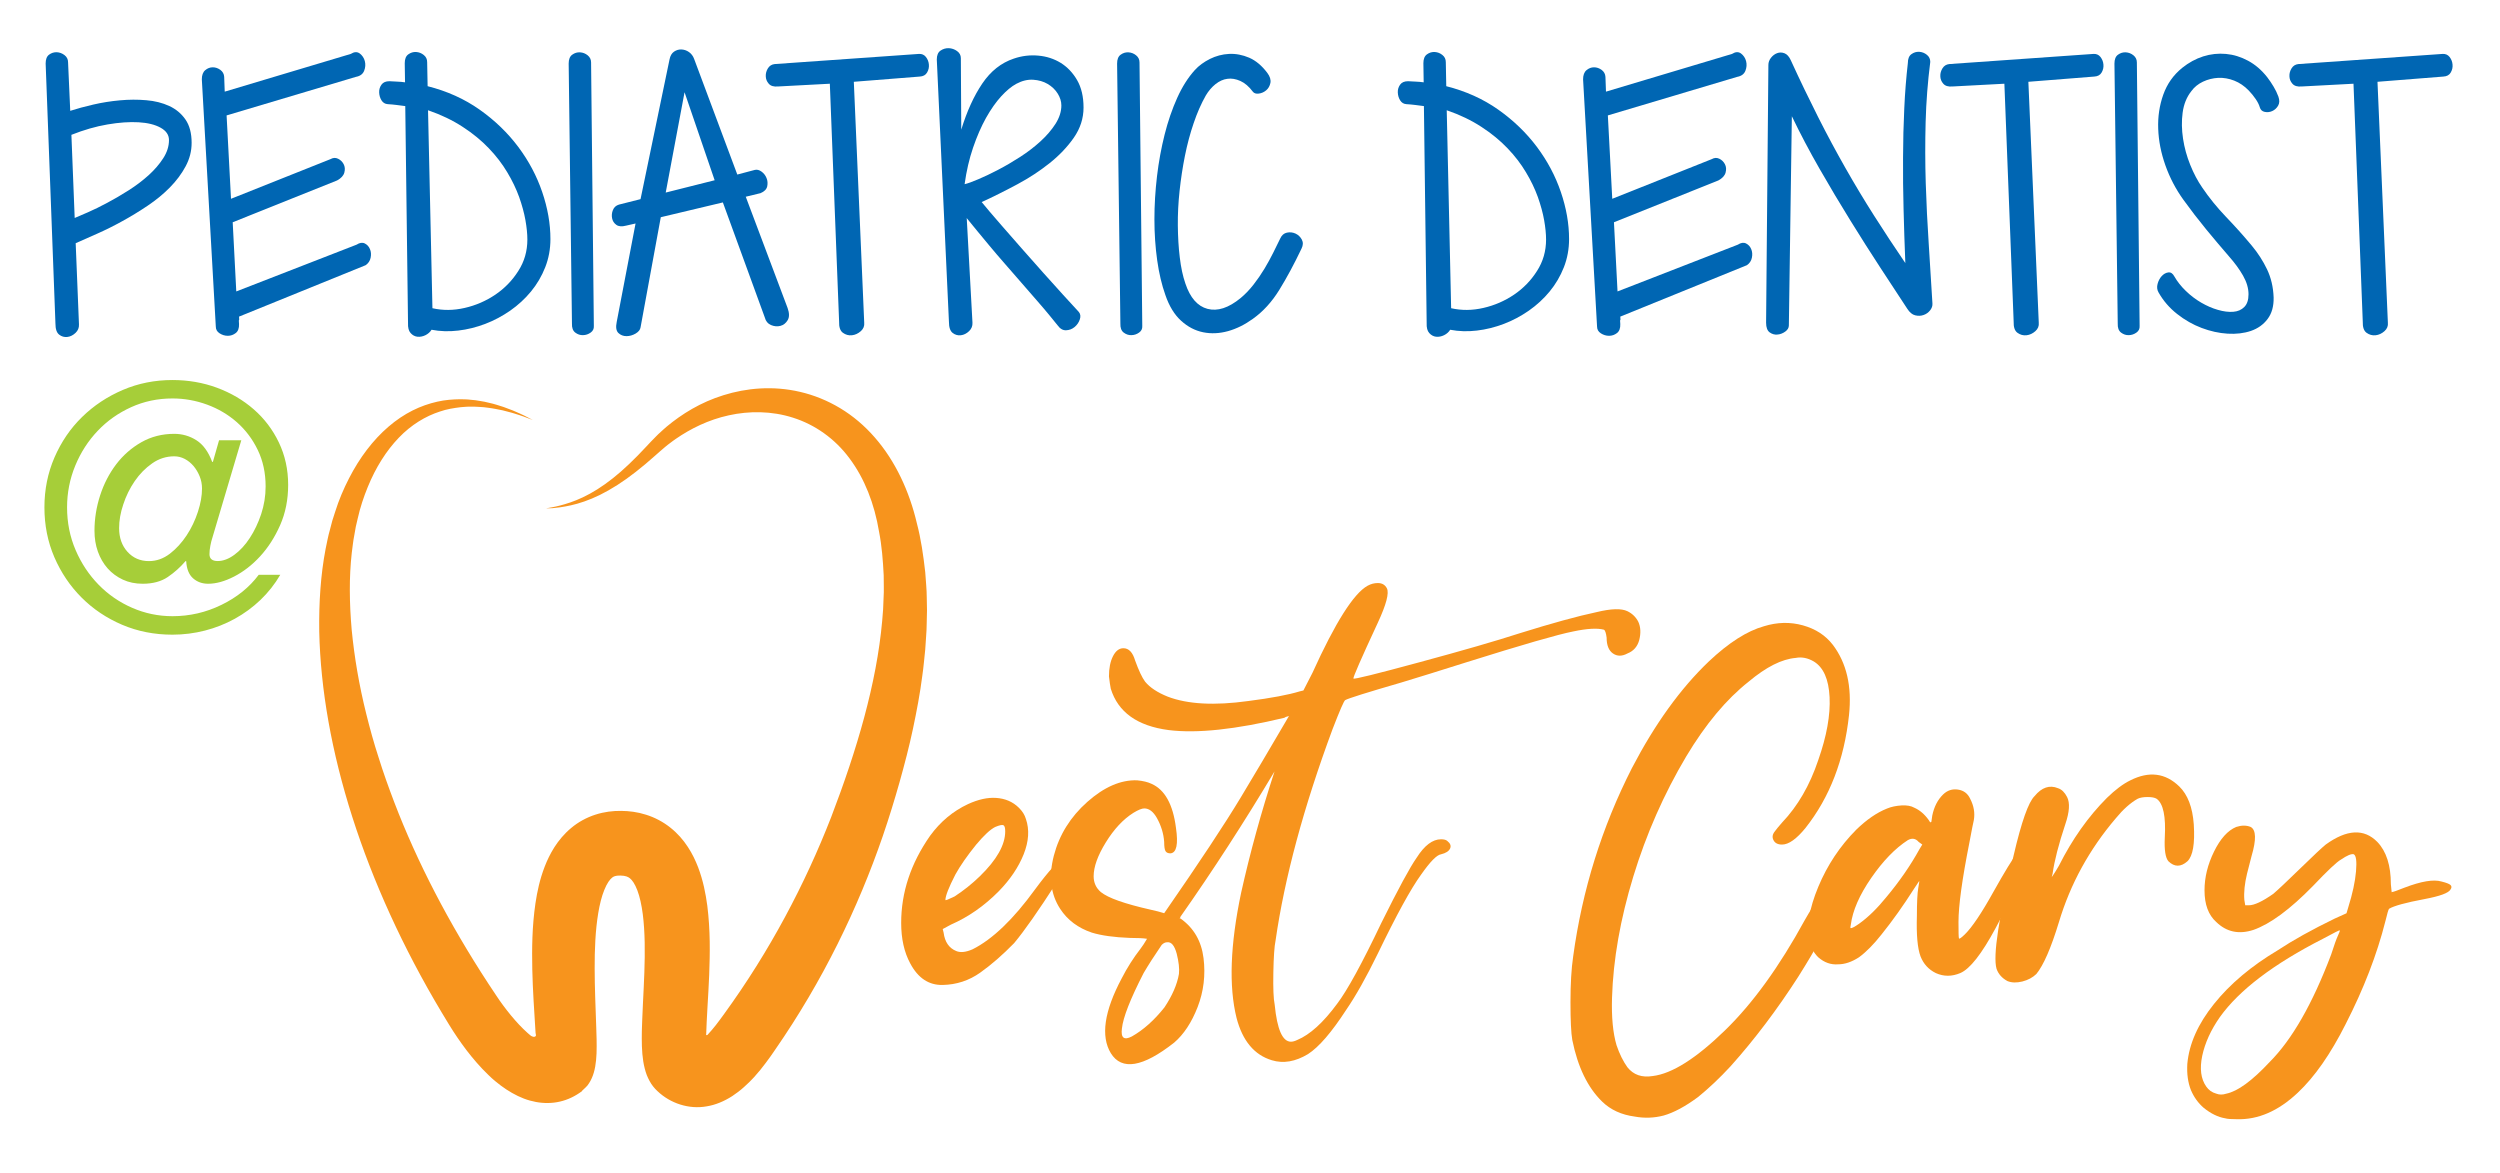
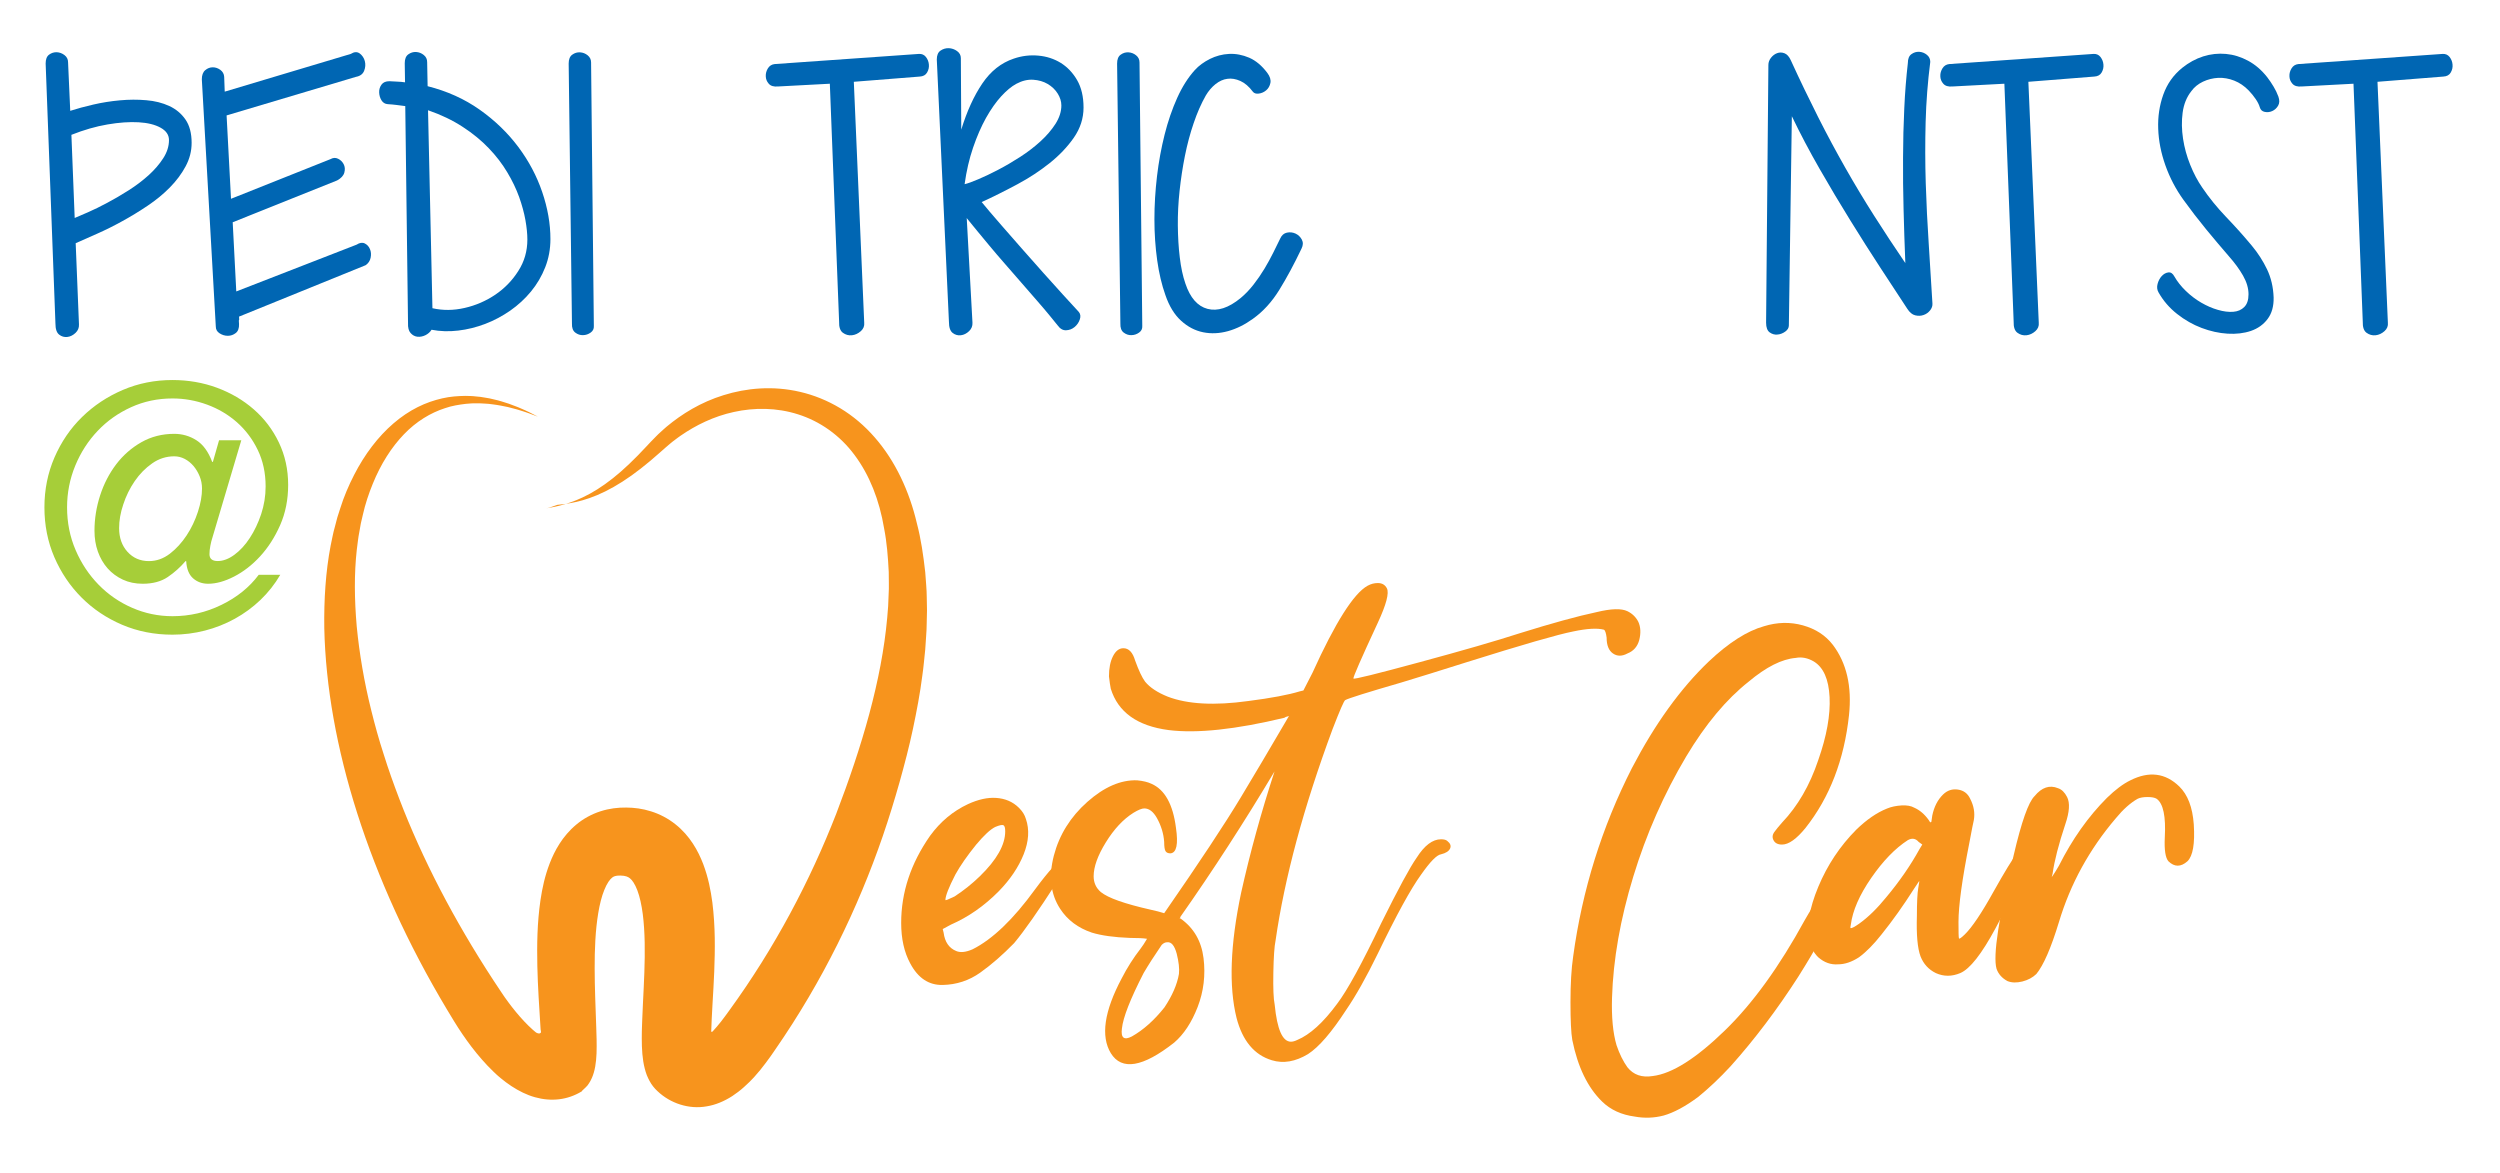
<svg xmlns="http://www.w3.org/2000/svg" version="1.1" baseProfile="tiny" id="Layer_1" x="0px" y="0px" viewBox="0 0 426.08 199.96" overflow="visible" xml:space="preserve">
  <g>
    <g>
      <g id="XMLID_2_">
-         <path id="XMLID_1_" fill="#F7941D" d="M93.06,86.64c0,0,0.36-0.06,1.07-0.19c0.71-0.13,1.75-0.37,3.07-0.82     c1.32-0.45,2.89-1.15,4.6-2.23c1.71-1.08,3.55-2.51,5.44-4.33c0.96-0.9,1.92-1.9,2.92-2.97c0.25-0.27,0.49-0.54,0.77-0.82     c0.28-0.28,0.55-0.57,0.84-0.86c0.28-0.3,0.58-0.57,0.89-0.85c0.31-0.27,0.61-0.57,0.94-0.84c2.6-2.17,5.83-4.18,9.72-5.38     c3.86-1.21,8.4-1.65,13.05-0.56c2.32,0.54,4.63,1.46,6.81,2.77c2.18,1.31,4.19,3.01,5.93,5.02c3.5,4.01,5.88,9.17,7.15,14.59     c0.71,2.69,1.11,5.5,1.43,8.35c0.05,0.71,0.1,1.43,0.16,2.15c0.02,0.36,0.06,0.72,0.07,1.09c0.01,0.36,0.02,0.72,0.03,1.09     c0.01,0.73,0.04,1.46,0.04,2.19c-0.02,0.73-0.03,1.47-0.05,2.2c-0.01,0.37-0.01,0.74-0.03,1.11c-0.02,0.37-0.05,0.74-0.07,1.11     c-0.05,0.74-0.09,1.49-0.15,2.23c-0.16,1.48-0.28,2.99-0.5,4.48c-0.38,3-0.95,6-1.59,9.03c-0.64,3.03-1.43,6.04-2.28,9.08     c-0.22,0.76-0.44,1.52-0.66,2.28c-0.23,0.76-0.46,1.52-0.69,2.28c-0.23,0.76-0.48,1.53-0.73,2.3c-0.25,0.77-0.5,1.54-0.77,2.31     c-4.23,12.31-10.24,24.73-18.37,36.47l-0.76,1.1c-0.26,0.37-0.55,0.77-0.85,1.16c-0.59,0.79-1.22,1.58-1.95,2.38     c-0.08,0.08-0.21,0.24-0.37,0.39l-0.45,0.46c-0.3,0.3-0.61,0.59-0.93,0.87c-0.63,0.57-1.3,1.07-1.99,1.53     c-1.39,0.89-2.86,1.51-4.37,1.75c-2.99,0.54-6.18-0.5-8.38-2.6c-0.55-0.51-0.99-1.07-1.34-1.72c-0.19-0.31-0.32-0.67-0.48-1.02     c-0.13-0.37-0.26-0.73-0.35-1.13c-0.4-1.55-0.5-3.33-0.5-5.07l0.01-1.17l0.02-0.72l0.05-1.4c0.04-0.91,0.08-1.82,0.12-2.73     c0.09-1.79,0.18-3.55,0.24-5.28c0.12-3.45,0.12-6.86-0.27-9.93c-0.2-1.52-0.5-2.94-0.92-4.04c-0.21-0.55-0.44-1.01-0.66-1.35     c-0.22-0.34-0.43-0.56-0.61-0.71c-0.18-0.14-0.34-0.24-0.59-0.32c-0.25-0.08-0.6-0.15-1.05-0.15c-0.41-0.01-0.69,0.04-0.88,0.09     c-0.2,0.06-0.33,0.12-0.51,0.26c-0.18,0.14-0.4,0.38-0.64,0.73c-0.24,0.36-0.48,0.83-0.7,1.38c-0.45,1.1-0.79,2.48-1.03,3.94     c-0.49,2.94-0.62,6.19-0.61,9.45c0,3.28,0.16,6.6,0.27,10.04c0.02,0.67,0.04,1.34,0.06,2.01l0.01,1.21l-0.02,1.19     c-0.06,1.58-0.28,3.08-0.82,4.25l-0.21,0.43l-0.24,0.4c-0.08,0.13-0.17,0.25-0.26,0.38c-0.1,0.12-0.21,0.22-0.32,0.34l-0.35,0.33     l-0.18,0.17l-0.09,0.09c-0.03,0.03-0.02,0.11-0.08,0.11c-0.28,0.19-0.56,0.4-0.86,0.57c-1.17,0.71-2.48,1.17-3.83,1.33     c-1.35,0.16-2.74,0.04-4.12-0.35c-1.38-0.38-2.74-1.06-4.02-1.9l-0.94-0.66l-0.91-0.72c-0.08-0.06-0.15-0.12-0.21-0.18     l-0.18-0.15l-0.28-0.25l-0.54-0.51c-0.71-0.68-1.36-1.37-1.97-2.07c-1.23-1.4-2.3-2.83-3.29-4.28c-0.25-0.36-0.49-0.73-0.73-1.1     c-0.24-0.37-0.47-0.75-0.68-1.08c-0.42-0.7-0.84-1.39-1.26-2.08c-13.29-22.2-20.46-45.19-20.89-64.95     c-0.07-4.94,0.24-9.67,1.08-14.07c0.24-1.1,0.42-2.19,0.73-3.24c0.14-0.53,0.28-1.05,0.41-1.57c0.17-0.51,0.33-1.02,0.49-1.53     c0.63-2.02,1.45-3.93,2.36-5.7c1.81-3.54,4.11-6.56,6.73-8.81c1.31-1.13,2.69-2.05,4.1-2.76c1.41-0.71,2.83-1.19,4.2-1.5     c1.37-0.32,2.69-0.4,3.92-0.42c0.61,0.02,1.21,0.01,1.77,0.09c0.28,0.03,0.56,0.06,0.83,0.08c0.27,0.03,0.54,0.09,0.8,0.13     c0.26,0.04,0.51,0.09,0.76,0.13c0.25,0.05,0.49,0.11,0.72,0.17c0.47,0.11,0.92,0.21,1.34,0.35c0.42,0.13,0.82,0.25,1.2,0.38     c0.37,0.14,0.72,0.27,1.06,0.4c0.17,0.06,0.33,0.12,0.48,0.18c0.15,0.07,0.3,0.13,0.44,0.19c0.28,0.13,0.55,0.24,0.8,0.35     c0.49,0.21,0.89,0.43,1.21,0.59c0.64,0.33,0.97,0.5,0.97,0.5s-0.35-0.13-1.02-0.38c-0.34-0.12-0.75-0.3-1.26-0.45     c-0.25-0.08-0.53-0.17-0.82-0.26c-0.15-0.05-0.3-0.09-0.46-0.14c-0.16-0.04-0.32-0.08-0.49-0.13c-0.34-0.09-0.69-0.18-1.07-0.28     c-0.38-0.08-0.78-0.16-1.2-0.24c-0.42-0.09-0.86-0.14-1.33-0.21c-0.23-0.03-0.47-0.07-0.71-0.09c-0.24-0.02-0.49-0.03-0.74-0.05     c-0.25-0.01-0.51-0.04-0.77-0.04c-0.26,0-0.52,0-0.79,0c-0.54-0.02-1.09,0.05-1.66,0.09c-1.13,0.14-2.33,0.32-3.53,0.74     c-2.41,0.78-4.87,2.24-6.99,4.46c-2.12,2.2-3.94,5.07-5.3,8.42c-0.68,1.67-1.28,3.44-1.7,5.33c-0.11,0.47-0.22,0.94-0.33,1.42     c-0.09,0.48-0.17,0.97-0.26,1.47c-0.2,0.98-0.29,1.99-0.43,3.01c-0.46,4.1-0.41,8.5-0.01,13.1c0.45,4.6,1.25,9.39,2.48,14.31     c0.61,2.46,1.29,4.94,2.11,7.45c0.78,2.52,1.69,5.05,2.66,7.6c3.9,10.21,9.31,20.63,16.05,30.94c0.43,0.64,0.85,1.28,1.28,1.93     c0.22,0.33,0.42,0.62,0.62,0.92c0.21,0.29,0.42,0.58,0.63,0.87c0.85,1.15,1.76,2.26,2.7,3.26c0.47,0.5,0.95,0.97,1.43,1.4     l0.36,0.31l0.18,0.15l0.06,0.04c0.01,0.01,0.02,0.01,0.02,0.02c0.04,0.02,0.08,0.04,0.12,0.06c0.15,0.08,0.31,0.12,0.45,0.09     c0.13-0.03,0.29-0.13,0.25-0.3c-0.01-0.08-0.02-0.14-0.03-0.21l-0.02-0.09l-0.01-0.04c0,0,0-0.01,0-0.02l-0.01-0.15l-0.02-0.31     c-0.2-3.29-0.45-6.78-0.53-10.36c-0.07-3.6-0.04-7.3,0.54-11.28c0.3-1.99,0.73-4.05,1.57-6.23c0.42-1.09,0.95-2.21,1.67-3.34     c0.72-1.12,1.65-2.26,2.84-3.25c1.18-1,2.64-1.8,4.14-2.28c1.5-0.49,3.01-0.66,4.39-0.64c1.33,0.01,2.77,0.18,4.23,0.65     c1.46,0.45,2.91,1.21,4.14,2.19c1.23,0.97,2.23,2.13,2.99,3.3c0.77,1.17,1.32,2.35,1.76,3.49c0.86,2.29,1.28,4.46,1.56,6.55     c0.52,4.17,0.46,8.03,0.32,11.76c-0.08,1.86-0.18,3.68-0.29,5.46c-0.05,0.87-0.1,1.75-0.14,2.62c-0.03,0.68-0.05,1.36-0.08,2.03     c-0.01,0.04-0.02,0.06-0.02,0.1c0.01,0.03,0.04,0.07,0.08,0.07c0.02,0,0.04,0,0.07-0.01l0.04-0.01l0.02-0.01l0.01,0     c0,0,0.01-0.01,0.08-0.08c0.45-0.48,0.91-1.03,1.37-1.61c0.23-0.3,0.45-0.58,0.69-0.91l0.73-1     c7.77-10.69,13.79-22.14,18.23-33.53c4.4-11.49,7.74-22.79,8.69-33.41c0.05-0.66,0.11-1.33,0.16-1.98     c0.04-0.66,0.05-1.31,0.08-1.96c0.01-0.33,0.02-0.65,0.04-0.98c0.01-0.32,0-0.65,0-0.97c-0.01-0.64-0.01-1.29-0.02-1.92     c-0.13-2.54-0.32-5.04-0.79-7.42c-0.79-4.78-2.48-9.08-5.02-12.48c-2.52-3.42-5.96-5.79-9.63-6.95     c-3.67-1.18-7.51-1.17-10.95-0.41c-3.46,0.75-6.51,2.27-9.06,4.03c-0.33,0.21-0.62,0.46-0.93,0.68c-0.3,0.23-0.61,0.45-0.89,0.7     c-0.28,0.24-0.57,0.48-0.84,0.72c-0.28,0.24-0.57,0.5-0.85,0.75c-1.12,1-2.21,1.92-3.29,2.76c-2.13,1.68-4.2,2.98-6.08,3.91     c-1.88,0.93-3.58,1.48-4.97,1.79c-1.39,0.31-2.46,0.43-3.18,0.49C93.43,86.62,93.06,86.64,93.06,86.64z" />
+         <path id="XMLID_1_" fill="#F7941D" d="M93.06,86.64c0,0,0.36-0.06,1.07-0.19c0.71-0.13,1.75-0.37,3.07-0.82     c1.32-0.45,2.89-1.15,4.6-2.23c1.71-1.08,3.55-2.51,5.44-4.33c0.96-0.9,1.92-1.9,2.92-2.97c0.25-0.27,0.49-0.54,0.77-0.82     c0.28-0.28,0.55-0.57,0.84-0.86c0.28-0.3,0.58-0.57,0.89-0.85c0.31-0.27,0.61-0.57,0.94-0.84c2.6-2.17,5.83-4.18,9.72-5.38     c3.86-1.21,8.4-1.65,13.05-0.56c2.32,0.54,4.63,1.46,6.81,2.77c2.18,1.31,4.19,3.01,5.93,5.02c3.5,4.01,5.88,9.17,7.15,14.59     c0.71,2.69,1.11,5.5,1.43,8.35c0.05,0.71,0.1,1.43,0.16,2.15c0.02,0.36,0.06,0.72,0.07,1.09c0.01,0.36,0.02,0.72,0.03,1.09     c0.01,0.73,0.04,1.46,0.04,2.19c-0.02,0.73-0.03,1.47-0.05,2.2c-0.01,0.37-0.01,0.74-0.03,1.11c-0.02,0.37-0.05,0.74-0.07,1.11     c-0.05,0.74-0.09,1.49-0.15,2.23c-0.16,1.48-0.28,2.99-0.5,4.48c-0.38,3-0.95,6-1.59,9.03c-0.64,3.03-1.43,6.04-2.28,9.08     c-0.22,0.76-0.44,1.52-0.66,2.28c-0.23,0.76-0.46,1.52-0.69,2.28c-0.23,0.76-0.48,1.53-0.73,2.3c-0.25,0.77-0.5,1.54-0.77,2.31     c-4.23,12.31-10.24,24.73-18.37,36.47l-0.76,1.1c-0.26,0.37-0.55,0.77-0.85,1.16c-0.59,0.79-1.22,1.58-1.95,2.38     c-0.08,0.08-0.21,0.24-0.37,0.39l-0.45,0.46c-0.3,0.3-0.61,0.59-0.93,0.87c-0.63,0.57-1.3,1.07-1.99,1.53     c-1.39,0.89-2.86,1.51-4.37,1.75c-2.99,0.54-6.18-0.5-8.38-2.6c-0.55-0.51-0.99-1.07-1.34-1.72c-0.19-0.31-0.32-0.67-0.48-1.02     c-0.13-0.37-0.26-0.73-0.35-1.13c-0.4-1.55-0.5-3.33-0.5-5.07l0.01-1.17l0.02-0.72l0.05-1.4c0.04-0.91,0.08-1.82,0.12-2.73     c0.09-1.79,0.18-3.55,0.24-5.28c0.12-3.45,0.12-6.86-0.27-9.93c-0.2-1.52-0.5-2.94-0.92-4.04c-0.21-0.55-0.44-1.01-0.66-1.35     c-0.22-0.34-0.43-0.56-0.61-0.71c-0.18-0.14-0.34-0.24-0.59-0.32c-0.25-0.08-0.6-0.15-1.05-0.15c-0.41-0.01-0.69,0.04-0.88,0.09     c-0.2,0.06-0.33,0.12-0.51,0.26c-0.18,0.14-0.4,0.38-0.64,0.73c-0.24,0.36-0.48,0.83-0.7,1.38c-0.45,1.1-0.79,2.48-1.03,3.94     c-0.49,2.94-0.62,6.19-0.61,9.45c0,3.28,0.16,6.6,0.27,10.04c0.02,0.67,0.04,1.34,0.06,2.01l0.01,1.21l-0.02,1.19     c-0.06,1.58-0.28,3.08-0.82,4.25l-0.21,0.43l-0.24,0.4c-0.08,0.13-0.17,0.25-0.26,0.38c-0.1,0.12-0.21,0.22-0.32,0.34l-0.35,0.33     l-0.18,0.17l-0.09,0.09c-0.03,0.03-0.02,0.11-0.08,0.11c-1.17,0.71-2.48,1.17-3.83,1.33     c-1.35,0.16-2.74,0.04-4.12-0.35c-1.38-0.38-2.74-1.06-4.02-1.9l-0.94-0.66l-0.91-0.72c-0.08-0.06-0.15-0.12-0.21-0.18     l-0.18-0.15l-0.28-0.25l-0.54-0.51c-0.71-0.68-1.36-1.37-1.97-2.07c-1.23-1.4-2.3-2.83-3.29-4.28c-0.25-0.36-0.49-0.73-0.73-1.1     c-0.24-0.37-0.47-0.75-0.68-1.08c-0.42-0.7-0.84-1.39-1.26-2.08c-13.29-22.2-20.46-45.19-20.89-64.95     c-0.07-4.94,0.24-9.67,1.08-14.07c0.24-1.1,0.42-2.19,0.73-3.24c0.14-0.53,0.28-1.05,0.41-1.57c0.17-0.51,0.33-1.02,0.49-1.53     c0.63-2.02,1.45-3.93,2.36-5.7c1.81-3.54,4.11-6.56,6.73-8.81c1.31-1.13,2.69-2.05,4.1-2.76c1.41-0.71,2.83-1.19,4.2-1.5     c1.37-0.32,2.69-0.4,3.92-0.42c0.61,0.02,1.21,0.01,1.77,0.09c0.28,0.03,0.56,0.06,0.83,0.08c0.27,0.03,0.54,0.09,0.8,0.13     c0.26,0.04,0.51,0.09,0.76,0.13c0.25,0.05,0.49,0.11,0.72,0.17c0.47,0.11,0.92,0.21,1.34,0.35c0.42,0.13,0.82,0.25,1.2,0.38     c0.37,0.14,0.72,0.27,1.06,0.4c0.17,0.06,0.33,0.12,0.48,0.18c0.15,0.07,0.3,0.13,0.44,0.19c0.28,0.13,0.55,0.24,0.8,0.35     c0.49,0.21,0.89,0.43,1.21,0.59c0.64,0.33,0.97,0.5,0.97,0.5s-0.35-0.13-1.02-0.38c-0.34-0.12-0.75-0.3-1.26-0.45     c-0.25-0.08-0.53-0.17-0.82-0.26c-0.15-0.05-0.3-0.09-0.46-0.14c-0.16-0.04-0.32-0.08-0.49-0.13c-0.34-0.09-0.69-0.18-1.07-0.28     c-0.38-0.08-0.78-0.16-1.2-0.24c-0.42-0.09-0.86-0.14-1.33-0.21c-0.23-0.03-0.47-0.07-0.71-0.09c-0.24-0.02-0.49-0.03-0.74-0.05     c-0.25-0.01-0.51-0.04-0.77-0.04c-0.26,0-0.52,0-0.79,0c-0.54-0.02-1.09,0.05-1.66,0.09c-1.13,0.14-2.33,0.32-3.53,0.74     c-2.41,0.78-4.87,2.24-6.99,4.46c-2.12,2.2-3.94,5.07-5.3,8.42c-0.68,1.67-1.28,3.44-1.7,5.33c-0.11,0.47-0.22,0.94-0.33,1.42     c-0.09,0.48-0.17,0.97-0.26,1.47c-0.2,0.98-0.29,1.99-0.43,3.01c-0.46,4.1-0.41,8.5-0.01,13.1c0.45,4.6,1.25,9.39,2.48,14.31     c0.61,2.46,1.29,4.94,2.11,7.45c0.78,2.52,1.69,5.05,2.66,7.6c3.9,10.21,9.31,20.63,16.05,30.94c0.43,0.64,0.85,1.28,1.28,1.93     c0.22,0.33,0.42,0.62,0.62,0.92c0.21,0.29,0.42,0.58,0.63,0.87c0.85,1.15,1.76,2.26,2.7,3.26c0.47,0.5,0.95,0.97,1.43,1.4     l0.36,0.31l0.18,0.15l0.06,0.04c0.01,0.01,0.02,0.01,0.02,0.02c0.04,0.02,0.08,0.04,0.12,0.06c0.15,0.08,0.31,0.12,0.45,0.09     c0.13-0.03,0.29-0.13,0.25-0.3c-0.01-0.08-0.02-0.14-0.03-0.21l-0.02-0.09l-0.01-0.04c0,0,0-0.01,0-0.02l-0.01-0.15l-0.02-0.31     c-0.2-3.29-0.45-6.78-0.53-10.36c-0.07-3.6-0.04-7.3,0.54-11.28c0.3-1.99,0.73-4.05,1.57-6.23c0.42-1.09,0.95-2.21,1.67-3.34     c0.72-1.12,1.65-2.26,2.84-3.25c1.18-1,2.64-1.8,4.14-2.28c1.5-0.49,3.01-0.66,4.39-0.64c1.33,0.01,2.77,0.18,4.23,0.65     c1.46,0.45,2.91,1.21,4.14,2.19c1.23,0.97,2.23,2.13,2.99,3.3c0.77,1.17,1.32,2.35,1.76,3.49c0.86,2.29,1.28,4.46,1.56,6.55     c0.52,4.17,0.46,8.03,0.32,11.76c-0.08,1.86-0.18,3.68-0.29,5.46c-0.05,0.87-0.1,1.75-0.14,2.62c-0.03,0.68-0.05,1.36-0.08,2.03     c-0.01,0.04-0.02,0.06-0.02,0.1c0.01,0.03,0.04,0.07,0.08,0.07c0.02,0,0.04,0,0.07-0.01l0.04-0.01l0.02-0.01l0.01,0     c0,0,0.01-0.01,0.08-0.08c0.45-0.48,0.91-1.03,1.37-1.61c0.23-0.3,0.45-0.58,0.69-0.91l0.73-1     c7.77-10.69,13.79-22.14,18.23-33.53c4.4-11.49,7.74-22.79,8.69-33.41c0.05-0.66,0.11-1.33,0.16-1.98     c0.04-0.66,0.05-1.31,0.08-1.96c0.01-0.33,0.02-0.65,0.04-0.98c0.01-0.32,0-0.65,0-0.97c-0.01-0.64-0.01-1.29-0.02-1.92     c-0.13-2.54-0.32-5.04-0.79-7.42c-0.79-4.78-2.48-9.08-5.02-12.48c-2.52-3.42-5.96-5.79-9.63-6.95     c-3.67-1.18-7.51-1.17-10.95-0.41c-3.46,0.75-6.51,2.27-9.06,4.03c-0.33,0.21-0.62,0.46-0.93,0.68c-0.3,0.23-0.61,0.45-0.89,0.7     c-0.28,0.24-0.57,0.48-0.84,0.72c-0.28,0.24-0.57,0.5-0.85,0.75c-1.12,1-2.21,1.92-3.29,2.76c-2.13,1.68-4.2,2.98-6.08,3.91     c-1.88,0.93-3.58,1.48-4.97,1.79c-1.39,0.31-2.46,0.43-3.18,0.49C93.43,86.62,93.06,86.64,93.06,86.64z" />
      </g>
      <g>
        <path fill="#F7941D" d="M155.13,164.19c-1.03-1.9-1.54-4.2-1.54-6.9c0-5.2,1.64-10.15,4.93-14.85c1.75-2.4,3.9-4.2,6.47-5.4     c1.75-0.8,3.34-1.15,4.78-1.05c1.54,0.1,2.83,0.65,3.85,1.65c0.62,0.6,1.03,1.25,1.23,1.95c0.62,1.8,0.49,3.8-0.38,6     c-0.88,2.2-2.29,4.3-4.24,6.3c-2.47,2.5-5.19,4.4-8.17,5.7l-1.39,0.75l0.15,0.6c0.21,1.6,0.92,2.65,2.16,3.15     c0.72,0.3,1.64,0.2,2.78-0.3c3.39-1.7,6.94-5.1,10.64-10.2c2.36-3.2,4.11-5.1,5.24-5.7c0.82-0.4,1.41-0.42,1.77-0.08     c0.36,0.35,0.08,0.88-0.85,1.58c-0.62,0.5-1.44,1.5-2.47,3c-3.08,4.8-5.5,8.25-7.25,10.35c-1.95,2-3.88,3.68-5.78,5.03     c-1.9,1.35-4.03,2.05-6.4,2.1C158.31,167.92,156.46,166.7,155.13,164.19z M162.68,152.79c1.54-1,2.98-2.15,4.32-3.45     c2.88-2.8,4.32-5.35,4.32-7.65c0-0.6-0.1-0.95-0.31-1.05c-0.21-0.1-0.67,0-1.39,0.3c-0.82,0.4-1.9,1.4-3.24,3     c-1.54,1.9-2.72,3.6-3.55,5.1c-1.13,2.2-1.7,3.65-1.7,4.35C161.14,153.49,161.65,153.29,162.68,152.79z" />
        <path fill="#F7941D" d="M234.83,99.37c0.72,0,1.23,0.3,1.54,0.9c0.41,0.8-0.1,2.75-1.54,5.85c-2.88,6.2-4.27,9.38-4.16,9.53     c0.1,0.15,3.85-0.77,11.25-2.78c7.4-2,13.1-3.65,17.11-4.95c5.45-1.7,9.81-2.9,13.1-3.6c2.47-0.6,4.21-0.65,5.24-0.15     c0.82,0.4,1.44,1,1.85,1.8c0.41,0.9,0.46,1.95,0.15,3.15c-0.31,1.1-0.98,1.85-2,2.25c-0.92,0.5-1.75,0.5-2.47,0     c-0.72-0.5-1.08-1.4-1.08-2.7c-0.1-0.8-0.26-1.25-0.46-1.35c-1.13-0.3-2.88-0.2-5.24,0.3c-2.57,0.5-8.63,2.25-18.19,5.25     c-4.42,1.4-8.12,2.55-11.1,3.45c-5.86,1.7-9.04,2.7-9.56,3c-0.21,0.1-0.92,1.75-2.16,4.95c-4.93,13.31-8.17,25.31-9.71,36.01     c-0.21,1-0.33,2.83-0.38,5.48c-0.05,2.65,0.02,4.48,0.23,5.48c0.41,4.2,1.33,6.3,2.77,6.3c0.31,0,0.67-0.1,1.08-0.3     c2.16-0.9,4.42-2.95,6.78-6.15c1.75-2.3,4.26-6.9,7.55-13.8c2.88-5.8,4.88-9.5,6.01-11.1c1.33-2.1,2.72-3.15,4.16-3.15     c0.51,0,0.87,0.1,1.08,0.3c0.51,0.4,0.67,0.83,0.46,1.28c-0.21,0.45-0.72,0.78-1.54,0.98c-0.72,0.1-1.85,1.25-3.39,3.45     c-1.75,2.4-4.21,6.9-7.4,13.5c-1.95,4-3.75,7.2-5.4,9.6c-2.47,3.8-4.62,6.3-6.48,7.5c-2.16,1.3-4.21,1.65-6.17,1.05     c-2.98-0.9-4.99-3.3-6.01-7.2c-1.34-5.4-1.08-12.5,0.77-21.31c1.54-6.9,3.44-13.8,5.7-20.71c-5.14,8.6-10.48,16.86-16.03,24.76     c0,0.1-0.05,0.2-0.15,0.3h0.15c2.26,1.6,3.57,3.85,3.93,6.75c0.36,2.9,0.02,5.68-1,8.33c-1.03,2.65-2.37,4.68-4.01,6.08     c-5.34,4.2-8.94,4.8-10.79,1.8c-1.75-2.9-1.13-7.15,1.85-12.75c0.92-1.8,2-3.5,3.24-5.1c0.31-0.4,0.67-0.95,1.08-1.65     c-0.62-0.1-1.59-0.15-2.93-0.15c-2.67-0.1-4.83-0.4-6.47-0.9c-2.37-0.8-4.16-2.15-5.4-4.05c-1.64-2.5-2-5.53-1.08-9.08     c0.93-3.55,2.83-6.6,5.7-9.15c2.88-2.55,5.7-3.77,8.48-3.68c1.03,0.1,1.85,0.3,2.47,0.6c2.26,1,3.65,3.5,4.16,7.5     c0.41,2.8,0.1,4.25-0.93,4.35c-0.41,0-0.69-0.12-0.85-0.38c-0.15-0.25-0.23-0.77-0.23-1.58c-0.1-1.4-0.51-2.75-1.23-4.05     c-0.62-1.1-1.34-1.65-2.16-1.65c-0.41,0-1.03,0.25-1.85,0.75c-1.75,1.1-3.31,2.78-4.7,5.03c-1.39,2.25-2.08,4.18-2.08,5.78     c0,1.1,0.41,2,1.23,2.7c1.23,1,4.06,2,8.48,3c0.92,0.2,1.7,0.4,2.31,0.6c5.96-8.6,10.33-15.2,13.1-19.81     c2.05-3.4,4.78-8,8.17-13.8c-0.41,0.1-0.67,0.2-0.77,0.3c-8.33,2-14.9,2.7-19.73,2.1c-5.35-0.7-8.63-3.05-9.87-7.05     c-0.1-0.5-0.21-1.2-0.31-2.1c0-1.4,0.23-2.55,0.69-3.45c0.46-0.9,1.05-1.35,1.77-1.35c0.92,0,1.59,0.7,2,2.1     c0.62,1.7,1.18,2.9,1.7,3.6c0.82,1,2.11,1.85,3.85,2.55c3.39,1.3,7.96,1.55,13.72,0.75c3.9-0.5,6.83-1.05,8.79-1.65l0.62-0.15     l1.54-3c3.9-8.6,7.04-13.55,9.4-14.85C233.65,99.52,234.21,99.37,234.83,99.37z M198.91,160.59c-0.31,0-0.62,0.15-0.92,0.45     c-1.23,1.8-2.26,3.4-3.08,4.8c-2.26,4.4-3.5,7.55-3.7,9.45c-0.21,1.6,0.36,2.05,1.7,1.35c1.95-1.1,3.8-2.75,5.55-4.95     c1.33-2,2.16-3.9,2.47-5.7c0.1-0.9-0.03-2.05-0.38-3.45C200.17,161.14,199.63,160.5,198.91,160.59z" />
        <path fill="#F7941D" d="M278.61,190.3c-2.26-0.3-4.11-1.15-5.55-2.55c-2.47-2.4-4.16-5.9-5.09-10.5     c-0.21-1.2-0.31-3.35-0.31-6.45c0-3.1,0.15-5.7,0.46-7.8c1.54-11.3,4.88-22.01,10.02-32.11c3.91-7.5,8.27-13.55,13.1-18.16     c3.39-3.2,6.53-5.2,9.4-6c2.26-0.7,4.47-0.75,6.63-0.15s3.85,1.7,5.09,3.3c2.36,3.1,3.29,7.1,2.77,12     c-0.82,7.6-3.29,14.01-7.4,19.21c-1.54,1.9-2.88,2.85-4.01,2.85c-0.72,0-1.21-0.25-1.46-0.75c-0.26-0.5-0.18-1,0.23-1.5     c0.21-0.3,0.62-0.8,1.23-1.5c2.67-2.8,4.73-6.35,6.17-10.65c1.44-4.1,2.08-7.68,1.93-10.73c-0.15-3.05-1.05-5.08-2.7-6.08     c-1.03-0.6-2.06-0.8-3.08-0.6c-2.37,0.2-5.04,1.55-8.02,4.05c-3.8,3-7.35,7.25-10.64,12.75c-3.8,6.4-6.81,13.23-9.02,20.48     c-2.21,7.25-3.42,14.13-3.62,20.63c-0.1,3.3,0.15,6,0.77,8.1c0.51,1.5,1.13,2.75,1.85,3.75c1.03,1.3,2.47,1.8,4.32,1.5     c3.29-0.4,7.4-3,12.33-7.8c4.73-4.6,9.25-10.85,13.57-18.76c1.03-1.8,1.75-2.93,2.16-3.38c0.41-0.45,0.87-0.68,1.39-0.68     c1.44,0,1.8,1.05,1.08,3.15c-0.72,2.1-2.62,5.6-5.7,10.5c-3.6,5.6-7.45,10.71-11.56,15.3c-1.85,2-3.7,3.75-5.55,5.25     c-2.16,1.6-4.11,2.65-5.86,3.15C281.9,190.55,280.25,190.6,278.61,190.3z" />
        <path fill="#F7941D" d="M329.94,165.85c-1.23-0.6-2.11-1.55-2.62-2.85c-0.52-1.4-0.72-3.7-0.62-6.9c0-2.3,0.08-3.88,0.23-4.73     c0.15-0.85,0.21-1.25,0.15-1.2c-0.05,0.05-0.33,0.48-0.85,1.28c-1.85,2.9-3.7,5.5-5.55,7.8c-1.34,1.7-2.62,3-3.85,3.9     c-1.23,0.8-2.42,1.2-3.55,1.2c-1.23,0.1-2.37-0.3-3.39-1.2c-0.72-0.7-1.23-1.6-1.54-2.7c-0.51-2.5,0-5.6,1.54-9.3     c1.54-3.7,3.7-6.95,6.48-9.75c1.75-1.7,3.49-2.9,5.24-3.6c0.72-0.3,1.54-0.47,2.47-0.53c0.92-0.05,1.64,0.08,2.16,0.38     c0.92,0.4,1.75,1.1,2.47,2.1c0.21,0.4,0.36,0.5,0.46,0.3c0-0.1,0.05-0.45,0.15-1.05c0.31-1.5,0.92-2.7,1.85-3.6     c0.72-0.7,1.57-0.98,2.54-0.83c0.98,0.15,1.67,0.68,2.08,1.58c0.62,1.2,0.82,2.4,0.62,3.6c-0.1,0.4-0.36,1.7-0.77,3.9     c-1.23,6.2-1.85,10.71-1.85,13.5c0,1.7,0.02,2.63,0.08,2.78c0.05,0.15,0.38-0.08,1-0.68c1.23-1.2,2.88-3.65,4.93-7.35     c1.85-3.3,3.21-5.53,4.09-6.68c0.87-1.15,1.77-1.88,2.7-2.18c0.72-0.2,1.39-0.15,2,0.15c0.62,0.3,0.92,0.75,0.92,1.35     c0,0.3-0.05,0.55-0.15,0.75c-0.31,0.5-0.82,0.75-1.54,0.75c-0.52,0-1.29,0.75-2.31,2.25c-0.62,0.9-2.42,4.2-5.4,9.9     c-2.37,4.4-4.37,6.95-6.01,7.65C332.66,166.45,331.28,166.45,329.94,165.85z M316.84,157.44c1.54-1.1,3.08-2.6,4.62-4.5     c2.26-2.7,4.16-5.45,5.7-8.25l0.46-0.75l-0.62-0.45c-0.52-0.6-1.13-0.7-1.85-0.3c-2.16,1.4-4.24,3.55-6.24,6.45     c-2,2.9-3.16,5.55-3.47,7.95c-0.1,0.4-0.1,0.6,0,0.6C315.66,158.19,316.12,157.94,316.84,157.44z" />
        <path fill="#F7941D" d="M342.12,167.2c-0.92-0.5-1.54-1.2-1.85-2.1c-0.62-2.2,0.36-8.65,2.93-19.36     c1.33-5.7,2.52-9.05,3.55-10.05c1.23-1.5,2.57-1.95,4.01-1.35c0.62,0.2,1.13,0.7,1.54,1.5c0.51,1,0.41,2.55-0.31,4.65     c-1.13,3.4-1.85,6.2-2.16,8.4l-0.15,0.6l0.31-0.45c0.21-0.3,0.51-0.8,0.92-1.5c2.26-4.5,4.98-8.35,8.17-11.55     c1.44-1.4,2.77-2.4,4.01-3c3.18-1.6,5.96-1.25,8.33,1.05c1.44,1.4,2.26,3.55,2.47,6.45c0.21,3.3-0.15,5.4-1.08,6.3     c-1.13,1-2.21,1-3.24,0c-0.52-0.6-0.72-1.95-0.62-4.05c0.2-3.6-0.26-5.8-1.39-6.6c-0.31-0.2-0.82-0.3-1.54-0.3     c-0.72,0-1.29,0.1-1.7,0.3c-1.23,0.7-2.47,1.8-3.7,3.3c-4.52,5.3-7.76,11.2-9.71,17.71c-1.34,4.4-2.62,7.35-3.85,8.85     c-0.62,0.6-1.41,1.03-2.39,1.28C343.68,167.52,342.84,167.5,342.12,167.2z" />
-         <path fill="#F7941D" d="M379.27,190.6c-1.23-0.2-2.47-0.8-3.7-1.8c-0.92-0.8-1.65-1.8-2.16-3c-0.52-1.3-0.72-2.8-0.62-4.5     c0.31-3.4,1.82-6.8,4.55-10.2c2.72-3.4,6.34-6.45,10.87-9.15c2.57-1.7,5.8-3.5,9.71-5.4l2-0.9l0.31-1.05     c0.72-2.3,1.16-4.33,1.31-6.08c0.15-1.75,0.02-2.72-0.39-2.93c-0.41-0.1-1.13,0.2-2.16,0.9c-0.72,0.4-2.31,1.9-4.78,4.5     c-3.91,4-7.3,6.5-10.17,7.5c-2.47,0.8-4.57,0.35-6.32-1.35c-1.34-1.2-2-3-2-5.4c0-2.2,0.54-4.4,1.62-6.6     c1.08-2.2,2.34-3.6,3.78-4.2c0.92-0.3,1.75-0.3,2.47,0c0.92,0.5,0.98,2.15,0.15,4.95c-0.41,1.6-0.67,2.6-0.77,3     c-0.41,1.7-0.57,3.2-0.46,4.5l0.15,0.9h0.62c0.92,0,2.31-0.65,4.16-1.95c0.82-0.7,2.36-2.15,4.62-4.35     c2.26-2.2,3.7-3.55,4.32-4.05c3.6-2.6,6.53-2.75,8.79-0.45c1.54,1.6,2.31,4,2.31,7.2l0.15,1.5v-0.15c0.21,0,0.92-0.25,2.16-0.75     c2.88-1.1,4.98-1.45,6.32-1.05c0.82,0.2,1.33,0.4,1.54,0.6c0.21,0.2,0.21,0.45,0,0.75c-0.31,0.6-1.8,1.15-4.47,1.65     c-3.19,0.6-5.19,1.15-6.01,1.65c-0.1,0.1-0.31,0.8-0.62,2.1c-1.44,5.7-3.7,11.55-6.78,17.56c-2.57,5.1-5.29,9-8.17,11.7     c-3.29,3.1-6.73,4.6-10.33,4.5C380.25,190.75,379.58,190.7,379.27,190.6z M379.42,186.4c1.95-0.4,4.42-2.2,7.4-5.4     c3.8-3.8,7.3-9.9,10.48-18.31c0.51-1.6,0.9-2.68,1.16-3.23c0.26-0.55,0.36-0.85,0.31-0.9c-0.05-0.05-1,0.43-2.85,1.43     c-8.43,4.3-14.29,8.75-17.58,13.35c-1.54,2.2-2.54,4.4-3.01,6.6c-0.46,2.2-0.23,3.95,0.69,5.25c0.41,0.6,0.97,1,1.7,1.2     C378.24,186.6,378.81,186.6,379.42,186.4z" />
      </g>
    </g>
  </g>
  <g>
    <path fill="#0066B3" d="M11.97,18.89c1.15-0.37,2.46-0.73,3.94-1.07c1.47-0.34,2.98-0.58,4.52-0.72c1.54-0.14,3.04-0.15,4.5-0.02   c1.46,0.12,2.76,0.45,3.91,0.98c1.15,0.53,2.07,1.3,2.77,2.31c0.7,1.01,1.05,2.34,1.05,3.98c0,1.4-0.34,2.73-1.03,4.01   c-0.68,1.27-1.58,2.47-2.68,3.59c-1.1,1.12-2.36,2.15-3.77,3.1c-1.41,0.95-2.85,1.83-4.31,2.63c-1.46,0.81-2.89,1.52-4.29,2.14   c-1.4,0.62-2.63,1.17-3.68,1.63l0.56,13.84c0.03,0.56-0.16,1.04-0.58,1.44c-0.42,0.4-0.89,0.64-1.4,0.7   c-0.51,0.06-0.98-0.07-1.4-0.4c-0.42-0.33-0.63-0.96-0.63-1.89L7.78,10.83c0-0.71,0.19-1.22,0.58-1.51   c0.39-0.29,0.82-0.43,1.3-0.42c0.48,0.02,0.92,0.18,1.33,0.49c0.4,0.31,0.61,0.71,0.61,1.21L11.97,18.89z M28.8,23.87   c0-0.87-0.47-1.57-1.42-2.1c-0.95-0.53-2.2-0.84-3.75-0.93c-1.55-0.09-3.32,0.03-5.31,0.37c-1.99,0.34-4.04,0.93-6.15,1.77   l0.56,14.17c0.53-0.22,1.29-0.54,2.28-0.98c0.99-0.43,2.09-0.97,3.28-1.61c1.2-0.64,2.42-1.35,3.66-2.14   c1.24-0.79,2.37-1.65,3.38-2.56c1.01-0.92,1.84-1.88,2.49-2.89C28.47,25.96,28.8,24.93,28.8,23.87z" />
    <path fill="#0066B3" d="M38.3,15.62l21.48-6.43c0.59-0.37,1.1-0.4,1.54-0.07c0.43,0.33,0.72,0.76,0.86,1.3   c0.14,0.54,0.1,1.1-0.12,1.65s-0.68,0.9-1.4,1.03l-22.04,6.57l0.75,14.21l16.96-6.76c0.44-0.25,0.86-0.27,1.28-0.07   c0.42,0.2,0.74,0.51,0.96,0.93c0.22,0.42,0.26,0.89,0.12,1.42c-0.14,0.53-0.55,0.98-1.23,1.35l-17.8,7.13l0.61,11.79l20.5-7.97   c0.53-0.34,0.99-0.41,1.4-0.21c0.4,0.2,0.7,0.52,0.88,0.96c0.19,0.44,0.23,0.92,0.12,1.47c-0.11,0.54-0.4,0.97-0.86,1.28   l-21.57,8.76c0.03,0.37,0.04,0.57,0.02,0.58c-0.02,0.02-0.02,0.01-0.02-0.02c0-0.03-0.01-0.02-0.02,0.02   c-0.02,0.05-0.01,0.27,0.02,0.68c0.03,0.71-0.16,1.23-0.56,1.54c-0.4,0.31-0.85,0.47-1.35,0.47c-0.5,0-0.96-0.14-1.4-0.42   c-0.44-0.28-0.65-0.67-0.65-1.17l-2.38-42.12c0-0.71,0.19-1.23,0.58-1.56s0.82-0.49,1.28-0.49s0.9,0.15,1.3,0.44   c0.4,0.3,0.62,0.69,0.65,1.19L38.3,15.62z" />
    <path fill="#0066B3" d="M72.88,14.69c3.32,0.84,6.28,2.17,8.88,4.01c2.59,1.83,4.78,3.95,6.57,6.34s3.15,4.96,4.08,7.69   c0.93,2.73,1.4,5.4,1.4,8.01c0,1.71-0.3,3.32-0.89,4.82s-1.4,2.88-2.42,4.12c-1.02,1.24-2.21,2.33-3.54,3.26   c-1.34,0.93-2.76,1.69-4.26,2.26s-3.04,0.96-4.61,1.14c-1.57,0.19-3.08,0.14-4.54-0.14c-0.25,0.4-0.6,0.71-1.05,0.93   c-0.45,0.22-0.9,0.3-1.35,0.26c-0.45-0.05-0.84-0.26-1.17-0.63c-0.33-0.37-0.47-0.93-0.44-1.68l-0.47-37   c-0.5-0.06-0.99-0.12-1.47-0.19c-0.48-0.06-0.99-0.11-1.51-0.14c-0.47-0.03-0.82-0.25-1.07-0.65c-0.25-0.4-0.38-0.85-0.4-1.35   c-0.02-0.5,0.12-0.94,0.4-1.33c0.28-0.39,0.73-0.58,1.35-0.58c0.43,0.03,0.88,0.05,1.33,0.07c0.45,0.02,0.89,0.05,1.33,0.12   l-0.05-3.26c0-0.71,0.2-1.22,0.61-1.51c0.4-0.29,0.85-0.43,1.33-0.4c0.48,0.03,0.92,0.2,1.3,0.51c0.39,0.31,0.58,0.71,0.58,1.21   L72.88,14.69z M89.88,40.83c0-0.96-0.11-2.07-0.33-3.31c-0.22-1.24-0.58-2.55-1.07-3.94c-0.5-1.38-1.17-2.79-2.03-4.22   c-0.85-1.43-1.9-2.8-3.15-4.1c-1.24-1.3-2.72-2.52-4.43-3.63c-1.71-1.12-3.68-2.07-5.92-2.84l0.75,33.74   c1.77,0.4,3.6,0.39,5.5-0.05c1.89-0.43,3.63-1.19,5.22-2.26c1.58-1.07,2.89-2.42,3.91-4.03C89.37,44.58,89.88,42.79,89.88,40.83z" />
    <path fill="#0066B3" d="M101.21,55.56c0.03,0.47-0.15,0.84-0.54,1.12c-0.39,0.28-0.82,0.43-1.3,0.44   c-0.48,0.02-0.92-0.13-1.33-0.44c-0.4-0.31-0.59-0.82-0.56-1.54l-0.56-44.31c0-0.71,0.2-1.22,0.61-1.51   c0.4-0.29,0.85-0.43,1.33-0.4c0.48,0.03,0.92,0.2,1.3,0.51s0.58,0.71,0.58,1.21L101.21,55.56z" />
-     <path fill="#0066B3" d="M109.17,33.94l4.94-23.81c0.12-0.62,0.38-1.06,0.77-1.33c0.39-0.26,0.81-0.39,1.26-0.37   c0.45,0.02,0.88,0.16,1.28,0.44c0.4,0.28,0.7,0.67,0.88,1.17l7.36,19.71l2.98-0.79c0.37-0.09,0.75,0,1.14,0.28   c0.39,0.28,0.68,0.65,0.86,1.1c0.19,0.45,0.22,0.92,0.12,1.42c-0.11,0.5-0.49,0.89-1.14,1.16l-2.52,0.61l7.13,18.96   c0.31,0.87,0.32,1.56,0.02,2.07c-0.3,0.51-0.71,0.84-1.24,0.98c-0.53,0.14-1.06,0.09-1.61-0.14c-0.54-0.23-0.89-0.66-1.05-1.28   L123.2,34.5l-10.58,2.52l-3.45,18.78c-0.06,0.4-0.34,0.75-0.84,1.05c-0.5,0.29-1.02,0.44-1.56,0.44c-0.54,0-1-0.18-1.38-0.54   c-0.37-0.36-0.47-0.99-0.28-1.89l3.21-16.77l-1.63,0.37c-0.71,0.19-1.27,0.14-1.65-0.14c-0.39-0.28-0.63-0.65-0.72-1.12   c-0.09-0.47-0.05-0.93,0.14-1.4s0.53-0.78,1.03-0.93L109.17,33.94z M113.46,32.82l8.34-2.1l-5.13-15L113.46,32.82z" />
    <path fill="#0066B3" d="M156.61,9.19c0.5-0.03,0.89,0.14,1.19,0.51c0.29,0.37,0.47,0.8,0.51,1.28c0.05,0.48-0.05,0.94-0.3,1.37   c-0.25,0.44-0.67,0.67-1.26,0.7l-11.23,0.89L147.29,55c0.06,0.56-0.13,1.04-0.58,1.44c-0.45,0.4-0.96,0.64-1.51,0.7   c-0.56,0.06-1.07-0.08-1.54-0.42c-0.47-0.34-0.68-0.98-0.65-1.91l-1.58-40.54l-8.85,0.47c-0.71,0.06-1.23-0.09-1.56-0.47   c-0.33-0.37-0.5-0.8-0.51-1.28c-0.02-0.48,0.11-0.93,0.37-1.35c0.26-0.42,0.64-0.66,1.14-0.72L156.61,9.19z" />
    <path fill="#0066B3" d="M194.68,55.56c0.03,0.47-0.15,0.84-0.54,1.12c-0.39,0.28-0.82,0.43-1.3,0.44   c-0.48,0.02-0.92-0.13-1.33-0.44c-0.4-0.31-0.59-0.82-0.56-1.54l-0.56-44.31c0-0.71,0.2-1.22,0.61-1.51   c0.4-0.29,0.85-0.43,1.33-0.4c0.48,0.03,0.92,0.2,1.3,0.51s0.58,0.71,0.58,1.21L194.68,55.56z" />
    <path fill="#0066B3" d="M215.98,12.41c0.47,0.62,0.64,1.2,0.54,1.72c-0.11,0.53-0.35,0.95-0.72,1.26c-0.37,0.31-0.79,0.5-1.26,0.56   c-0.47,0.06-0.81-0.05-1.02-0.33c-0.65-0.87-1.36-1.48-2.12-1.82c-0.76-0.34-1.5-0.47-2.21-0.37c-0.71,0.09-1.39,0.4-2.03,0.91   c-0.64,0.51-1.19,1.16-1.65,1.93c-0.78,1.37-1.47,2.94-2.07,4.71c-0.61,1.77-1.1,3.63-1.49,5.57c-0.39,1.94-0.69,3.93-0.91,5.96   c-0.22,2.04-0.32,4.01-0.3,5.92c0.02,1.91,0.12,3.72,0.33,5.43c0.2,1.71,0.52,3.2,0.96,4.47c0.81,2.42,2.07,3.86,3.77,4.31   c1.71,0.45,3.59-0.16,5.64-1.84c0.78-0.65,1.51-1.41,2.19-2.28c0.68-0.87,1.3-1.77,1.86-2.7c0.56-0.93,1.06-1.85,1.51-2.75   c0.45-0.9,0.85-1.71,1.19-2.42c0.25-0.56,0.63-0.89,1.14-1c0.51-0.11,1-0.05,1.47,0.16c0.47,0.22,0.82,0.56,1.07,1.02   c0.25,0.47,0.23,0.98-0.05,1.54c-1.24,2.61-2.5,4.95-3.77,7.01c-1.27,2.07-2.78,3.72-4.52,4.96c-1.37,0.99-2.78,1.69-4.24,2.1   c-1.46,0.4-2.87,0.47-4.24,0.19c-1.37-0.28-2.62-0.93-3.75-1.96c-1.13-1.02-2.03-2.48-2.68-4.38c-0.62-1.74-1.09-3.72-1.4-5.94   c-0.31-2.22-0.47-4.54-0.47-6.97c0-2.42,0.15-4.87,0.44-7.34c0.29-2.47,0.73-4.84,1.3-7.11c0.57-2.27,1.29-4.35,2.14-6.24   c0.85-1.89,1.86-3.48,3.01-4.75c0.68-0.75,1.54-1.37,2.56-1.89c1.03-0.51,2.11-0.8,3.26-0.86c1.15-0.06,2.3,0.16,3.45,0.65   C214.05,10.34,215.07,11.2,215.98,12.41z" />
-     <path fill="#0066B3" d="M246.49,14.69c3.32,0.84,6.28,2.17,8.88,4.01c2.59,1.83,4.78,3.95,6.57,6.34s3.15,4.96,4.08,7.69   c0.93,2.73,1.4,5.4,1.4,8.01c0,1.71-0.3,3.32-0.89,4.82s-1.4,2.88-2.42,4.12c-1.02,1.24-2.21,2.33-3.54,3.26   c-1.34,0.93-2.76,1.69-4.26,2.26c-1.51,0.57-3.04,0.96-4.61,1.14c-1.57,0.19-3.08,0.14-4.54-0.14c-0.25,0.4-0.6,0.71-1.05,0.93   c-0.45,0.22-0.9,0.3-1.35,0.26c-0.45-0.05-0.84-0.26-1.17-0.63c-0.33-0.37-0.47-0.93-0.44-1.68l-0.47-37   c-0.5-0.06-0.99-0.12-1.47-0.19c-0.48-0.06-0.99-0.11-1.51-0.14c-0.47-0.03-0.82-0.25-1.07-0.65c-0.25-0.4-0.38-0.85-0.4-1.35   c-0.02-0.5,0.12-0.94,0.4-1.33c0.28-0.39,0.73-0.58,1.35-0.58c0.43,0.03,0.88,0.05,1.33,0.07c0.45,0.02,0.89,0.05,1.33,0.12   l-0.05-3.26c0-0.71,0.2-1.22,0.61-1.51c0.4-0.29,0.85-0.43,1.33-0.4c0.48,0.03,0.92,0.2,1.3,0.51c0.39,0.31,0.58,0.71,0.58,1.21   L246.49,14.69z M263.5,40.83c0-0.96-0.11-2.07-0.33-3.31c-0.22-1.24-0.58-2.55-1.07-3.94c-0.5-1.38-1.17-2.79-2.03-4.22   c-0.85-1.43-1.9-2.8-3.15-4.1c-1.24-1.3-2.72-2.52-4.43-3.63c-1.71-1.12-3.68-2.07-5.92-2.84l0.75,33.74   c1.77,0.4,3.6,0.39,5.5-0.05c1.89-0.43,3.63-1.19,5.22-2.26c1.58-1.07,2.89-2.42,3.91-4.03C262.99,44.58,263.5,42.79,263.5,40.83z" />
-     <path fill="#0066B3" d="M273.71,15.62l21.48-6.43c0.59-0.37,1.1-0.4,1.54-0.07c0.43,0.33,0.72,0.76,0.86,1.3   c0.14,0.54,0.1,1.1-0.12,1.65s-0.68,0.9-1.4,1.03l-22.04,6.57l0.75,14.21l16.96-6.76c0.44-0.25,0.86-0.27,1.28-0.07   c0.42,0.2,0.74,0.51,0.96,0.93c0.22,0.42,0.26,0.89,0.12,1.42c-0.14,0.53-0.55,0.98-1.23,1.35l-17.8,7.13l0.61,11.79l20.5-7.97   c0.53-0.34,0.99-0.41,1.4-0.21c0.4,0.2,0.7,0.52,0.88,0.96c0.19,0.44,0.23,0.92,0.12,1.47c-0.11,0.54-0.4,0.97-0.86,1.28   l-21.57,8.76c0.03,0.37,0.04,0.57,0.02,0.58c-0.02,0.02-0.02,0.01-0.02-0.02c0-0.03-0.01-0.02-0.02,0.02   c-0.02,0.05-0.01,0.27,0.02,0.68c0.03,0.71-0.16,1.23-0.56,1.54c-0.4,0.31-0.85,0.47-1.35,0.47c-0.5,0-0.96-0.14-1.4-0.42   c-0.44-0.28-0.65-0.67-0.65-1.17l-2.38-42.12c0-0.71,0.19-1.23,0.58-1.56s0.82-0.49,1.28-0.49s0.9,0.15,1.3,0.44   c0.4,0.3,0.62,0.69,0.65,1.19L273.71,15.62z" />
    <path fill="#0066B3" d="M301.39,11.06c0-0.43,0.15-0.84,0.44-1.21c0.29-0.37,0.64-0.64,1.05-0.79c0.4-0.15,0.82-0.15,1.26,0.02   c0.43,0.17,0.79,0.57,1.07,1.19c1.58,3.45,3.14,6.68,4.66,9.69c1.52,3.01,3.08,5.91,4.66,8.69c1.58,2.78,3.21,5.49,4.89,8.13   c1.68,2.64,3.45,5.33,5.31,8.06c-0.12-3.08-0.23-6.12-0.3-9.13c-0.08-3.01-0.11-5.96-0.09-8.85c0.01-2.89,0.08-5.68,0.21-8.39   c0.12-2.7,0.33-5.28,0.61-7.73c0-0.71,0.2-1.22,0.61-1.51c0.4-0.29,0.85-0.43,1.33-0.4c0.48,0.03,0.92,0.2,1.3,0.51   c0.39,0.31,0.58,0.71,0.58,1.21c-0.43,3.39-0.7,6.81-0.79,10.27c-0.09,3.46-0.09,6.94,0.02,10.41c0.11,3.48,0.28,6.94,0.51,10.37   c0.23,3.43,0.44,6.81,0.63,10.13c0.03,0.4-0.1,0.79-0.4,1.17c-0.3,0.37-0.67,0.64-1.12,0.79c-0.45,0.16-0.92,0.17-1.42,0.05   c-0.5-0.12-0.95-0.5-1.35-1.12c-1.37-2.08-2.89-4.4-4.57-6.97c-1.68-2.56-3.39-5.27-5.15-8.11c-1.76-2.84-3.5-5.76-5.22-8.76   c-1.72-3-3.3-5.99-4.73-8.97l-0.51,35.65c0,0.4-0.2,0.75-0.61,1.05c-0.4,0.29-0.85,0.47-1.33,0.51c-0.48,0.05-0.92-0.08-1.33-0.37   c-0.4-0.29-0.61-0.85-0.61-1.65L301.39,11.06z" />
    <path fill="#0066B3" d="M356.79,9.19c0.5-0.03,0.89,0.14,1.19,0.51c0.29,0.37,0.47,0.8,0.51,1.28c0.05,0.48-0.05,0.94-0.3,1.37   c-0.25,0.44-0.67,0.67-1.26,0.7l-11.23,0.89L347.47,55c0.06,0.56-0.13,1.04-0.58,1.44c-0.45,0.4-0.96,0.64-1.51,0.7   c-0.56,0.06-1.07-0.08-1.54-0.42c-0.47-0.34-0.68-0.98-0.65-1.91l-1.58-40.54l-8.85,0.47c-0.71,0.06-1.23-0.09-1.56-0.47   c-0.33-0.37-0.5-0.8-0.51-1.28c-0.02-0.48,0.11-0.93,0.37-1.35c0.26-0.42,0.64-0.66,1.14-0.72L356.79,9.19z" />
-     <path fill="#0066B3" d="M364.66,55.56c0.03,0.47-0.15,0.84-0.54,1.12c-0.39,0.28-0.82,0.43-1.3,0.44   c-0.48,0.02-0.92-0.13-1.33-0.44c-0.4-0.31-0.59-0.82-0.56-1.54l-0.56-44.31c0-0.71,0.2-1.22,0.61-1.51   c0.4-0.29,0.85-0.43,1.33-0.4c0.48,0.03,0.92,0.2,1.3,0.51s0.58,0.71,0.58,1.21L364.66,55.56z" />
    <path fill="#0066B3" d="M367.88,49.83c-0.25-0.43-0.3-0.92-0.16-1.44c0.14-0.53,0.37-0.97,0.7-1.33c0.33-0.36,0.7-0.57,1.12-0.63   c0.42-0.06,0.77,0.17,1.05,0.7c0.5,0.87,1.15,1.69,1.96,2.47c0.81,0.78,1.68,1.44,2.61,1.98c0.93,0.54,1.88,0.96,2.84,1.23   c0.96,0.28,1.83,0.39,2.61,0.33c0.78-0.06,1.41-0.33,1.89-0.82c0.48-0.48,0.72-1.2,0.72-2.17c0-1.02-0.31-2.08-0.93-3.17   c-0.62-1.09-1.43-2.19-2.42-3.31c-1.24-1.43-2.54-2.97-3.89-4.61c-1.35-1.65-2.63-3.31-3.84-4.99c-1.3-1.8-2.33-3.76-3.08-5.87   c-0.75-2.11-1.16-4.19-1.23-6.24c-0.08-2.05,0.21-3.99,0.86-5.82s1.72-3.35,3.22-4.57c1.12-0.9,2.31-1.55,3.59-1.96   c1.27-0.4,2.56-0.54,3.87-0.42s2.56,0.51,3.77,1.16s2.3,1.58,3.26,2.8c0.4,0.53,0.77,1.06,1.09,1.61c0.33,0.54,0.6,1.11,0.82,1.7   c0.22,0.62,0.2,1.14-0.05,1.56c-0.25,0.42-0.58,0.72-1,0.91c-0.42,0.19-0.85,0.23-1.28,0.14c-0.44-0.09-0.72-0.36-0.84-0.79   c-0.12-0.43-0.36-0.9-0.7-1.4c-0.34-0.5-0.73-0.98-1.17-1.44c-0.75-0.78-1.58-1.34-2.49-1.7c-0.92-0.36-1.83-0.51-2.73-0.47   c-0.9,0.05-1.76,0.26-2.59,0.65c-0.82,0.39-1.48,0.92-1.98,1.61c-0.81,1.02-1.3,2.25-1.49,3.68c-0.19,1.43-0.16,2.9,0.07,4.43   c0.23,1.52,0.64,3.01,1.23,4.47c0.59,1.46,1.27,2.75,2.05,3.87c1.18,1.74,2.53,3.4,4.05,4.99c1.52,1.58,2.98,3.21,4.38,4.89   c1.06,1.27,1.93,2.63,2.61,4.05c0.68,1.43,1.06,3.03,1.12,4.8c0.03,1.49-0.31,2.71-1.03,3.66c-0.71,0.95-1.66,1.62-2.84,2.03   c-1.18,0.4-2.51,0.56-3.98,0.47s-2.95-0.42-4.43-0.98s-2.87-1.35-4.17-2.38C369.74,52.48,368.69,51.26,367.88,49.83z" />
    <path fill="#0066B3" d="M416.29,9.19c0.5-0.03,0.89,0.14,1.19,0.51c0.29,0.37,0.47,0.8,0.51,1.28c0.05,0.48-0.05,0.94-0.3,1.37   c-0.25,0.44-0.67,0.67-1.26,0.7l-11.23,0.89L406.97,55c0.06,0.56-0.13,1.04-0.58,1.44c-0.45,0.4-0.96,0.64-1.51,0.7   c-0.56,0.06-1.07-0.08-1.54-0.42c-0.47-0.34-0.68-0.98-0.65-1.91l-1.58-40.54l-8.85,0.47c-0.71,0.06-1.23-0.09-1.56-0.47   c-0.33-0.37-0.5-0.8-0.51-1.28c-0.02-0.48,0.11-0.93,0.37-1.35c0.26-0.42,0.64-0.66,1.14-0.72L416.29,9.19z" />
  </g>
  <g>
    <path fill="#A6CE39" d="M36.23,91.53c-0.16,0.47-0.28,0.96-0.38,1.49c-0.1,0.52-0.15,1-0.15,1.43c0,0.78,0.47,1.17,1.4,1.17   s1.89-0.36,2.86-1.08c0.97-0.72,1.85-1.67,2.62-2.86c0.78-1.19,1.42-2.54,1.93-4.05c0.5-1.52,0.76-3.09,0.76-4.73   c0-2.29-0.45-4.37-1.34-6.21c-0.89-1.85-2.08-3.42-3.56-4.73c-1.48-1.3-3.17-2.3-5.08-3c-1.91-0.7-3.87-1.05-5.89-1.05   c-2.53,0-4.88,0.5-7.06,1.49c-2.18,0.99-4.08,2.33-5.69,4.03c-1.61,1.69-2.89,3.67-3.82,5.92c-0.93,2.26-1.4,4.63-1.4,7.12   c0,2.61,0.49,5.04,1.46,7.29c0.97,2.26,2.28,4.22,3.91,5.89c1.63,1.67,3.54,2.99,5.72,3.94c2.18,0.95,4.47,1.43,6.88,1.43   c2.92,0,5.7-0.64,8.34-1.93c2.64-1.28,4.76-2.99,6.36-5.13h3.67c-0.93,1.6-2.06,3.02-3.38,4.29c-1.32,1.26-2.78,2.33-4.38,3.21   c-1.6,0.88-3.29,1.55-5.08,2.01s-3.64,0.7-5.54,0.7c-3.07,0-5.93-0.56-8.58-1.69c-2.64-1.13-4.95-2.67-6.91-4.64   c-1.96-1.96-3.51-4.26-4.64-6.88c-1.13-2.63-1.69-5.46-1.69-8.49s0.57-5.87,1.72-8.52c1.15-2.64,2.71-4.94,4.7-6.88   c1.98-1.94,4.3-3.48,6.94-4.61c2.64-1.13,5.46-1.69,8.46-1.69c2.68,0,5.21,0.44,7.58,1.31c2.37,0.88,4.46,2.1,6.27,3.68   s3.24,3.46,4.29,5.66c1.05,2.2,1.58,4.6,1.58,7.21c0,2.53-0.46,4.82-1.37,6.88c-0.91,2.06-2.05,3.83-3.41,5.31   c-1.36,1.48-2.84,2.62-4.43,3.44s-3.07,1.23-4.43,1.23c-1.01,0-1.87-0.31-2.57-0.93c-0.7-0.62-1.09-1.59-1.17-2.92h-0.12   c-0.89,1.05-1.91,1.95-3.03,2.71c-1.13,0.76-2.55,1.14-4.26,1.14c-1.25,0-2.37-0.23-3.38-0.7c-1.01-0.47-1.88-1.11-2.6-1.92   c-0.72-0.82-1.27-1.77-1.66-2.86c-0.39-1.09-0.58-2.28-0.58-3.56c0-2.02,0.32-4.03,0.96-6.01c0.64-1.98,1.56-3.75,2.74-5.31   c1.19-1.56,2.62-2.81,4.29-3.76c1.67-0.95,3.54-1.43,5.6-1.43c1.36,0,2.62,0.36,3.76,1.08c1.15,0.72,2.05,1.95,2.71,3.7h0.12   l1.05-3.68h3.79L36.23,91.53z M20.3,90.02c0,1.63,0.48,2.98,1.43,4.03c0.95,1.05,2.17,1.58,3.65,1.58c1.28,0,2.47-0.42,3.56-1.25   c1.09-0.84,2.04-1.88,2.86-3.12c0.82-1.24,1.46-2.59,1.93-4.03c0.47-1.44,0.7-2.76,0.7-3.97c0-0.74-0.14-1.44-0.41-2.1   c-0.27-0.66-0.62-1.24-1.05-1.75c-0.43-0.5-0.92-0.9-1.49-1.2c-0.56-0.29-1.16-0.44-1.78-0.44c-1.36,0-2.62,0.4-3.76,1.2   c-1.15,0.8-2.14,1.81-2.98,3.03c-0.84,1.23-1.49,2.55-1.95,3.97C20.53,87.38,20.3,88.73,20.3,90.02z" />
  </g>
  <path fill="#0066B3" d="M167.31,34.44c1.05,1.34,5.64,6.56,6.88,7.97c1.24,1.41,2.46,2.78,3.64,4.11c1.18,1.33,2.3,2.57,3.35,3.72  c1.05,1.16,1.94,2.13,2.67,2.91c0.3,0.35,0.36,0.79,0.18,1.3c-0.17,0.51-0.47,0.94-0.89,1.29c-0.42,0.35-0.91,0.53-1.46,0.55  c-0.55,0.02-1.04-0.28-1.47-0.89c-0.27-0.34-0.7-0.87-1.3-1.6c-0.6-0.73-1.31-1.57-2.14-2.52c-0.83-0.95-1.72-1.98-2.68-3.08  c-0.96-1.1-1.9-2.19-2.84-3.26c-0.94-1.07-1.82-2.1-2.64-3.09c-0.82-0.99-3.2-3.85-3.78-4.59l-0.07-0.13L165.74,55  c0.03,0.56-0.16,1.04-0.58,1.44c-0.42,0.4-0.89,0.64-1.4,0.7c-0.51,0.06-0.98-0.07-1.4-0.4c-0.42-0.33-0.63-0.96-0.63-1.89  l-2.07-44.71c0-0.71,0.21-1.22,0.63-1.51c0.42-0.29,0.88-0.43,1.4-0.42c0.51,0.02,0.99,0.18,1.42,0.49  c0.43,0.31,0.65,0.71,0.65,1.21l0.07,12.19c0.96-3.14,2.16-5.76,3.59-7.87c1.43-2.11,3.21-3.52,5.36-4.24  c1.37-0.47,2.76-0.64,4.17-0.51c1.41,0.12,2.69,0.54,3.82,1.23c1.13,0.7,2.07,1.68,2.8,2.94c0.73,1.26,1.1,2.82,1.1,4.68  c0,1.83-0.55,3.54-1.65,5.13c-1.1,1.58-2.49,3.04-4.15,4.36c-1.66,1.32-3.47,2.51-5.43,3.56C171.47,32.44,169.02,33.67,167.31,34.44   M180.89,17.97c0-0.68-0.21-1.36-0.63-2.03c-0.42-0.67-0.99-1.21-1.7-1.63c-0.71-0.42-1.54-0.66-2.47-0.72  c-0.93-0.06-1.9,0.17-2.89,0.7c-0.81,0.44-1.66,1.14-2.56,2.12s-1.76,2.21-2.59,3.68c-0.82,1.48-1.56,3.17-2.21,5.08  c-0.65,1.91-1.13,3.98-1.44,6.22c0.53-0.12,1.3-0.4,2.33-0.84c1.03-0.43,2.15-0.97,3.38-1.61c1.23-0.64,2.48-1.37,3.75-2.19  c1.27-0.82,2.43-1.71,3.47-2.66c1.04-0.95,1.89-1.94,2.56-2.98C180.55,20.07,180.89,19.02,180.89,17.97z" />
</svg>